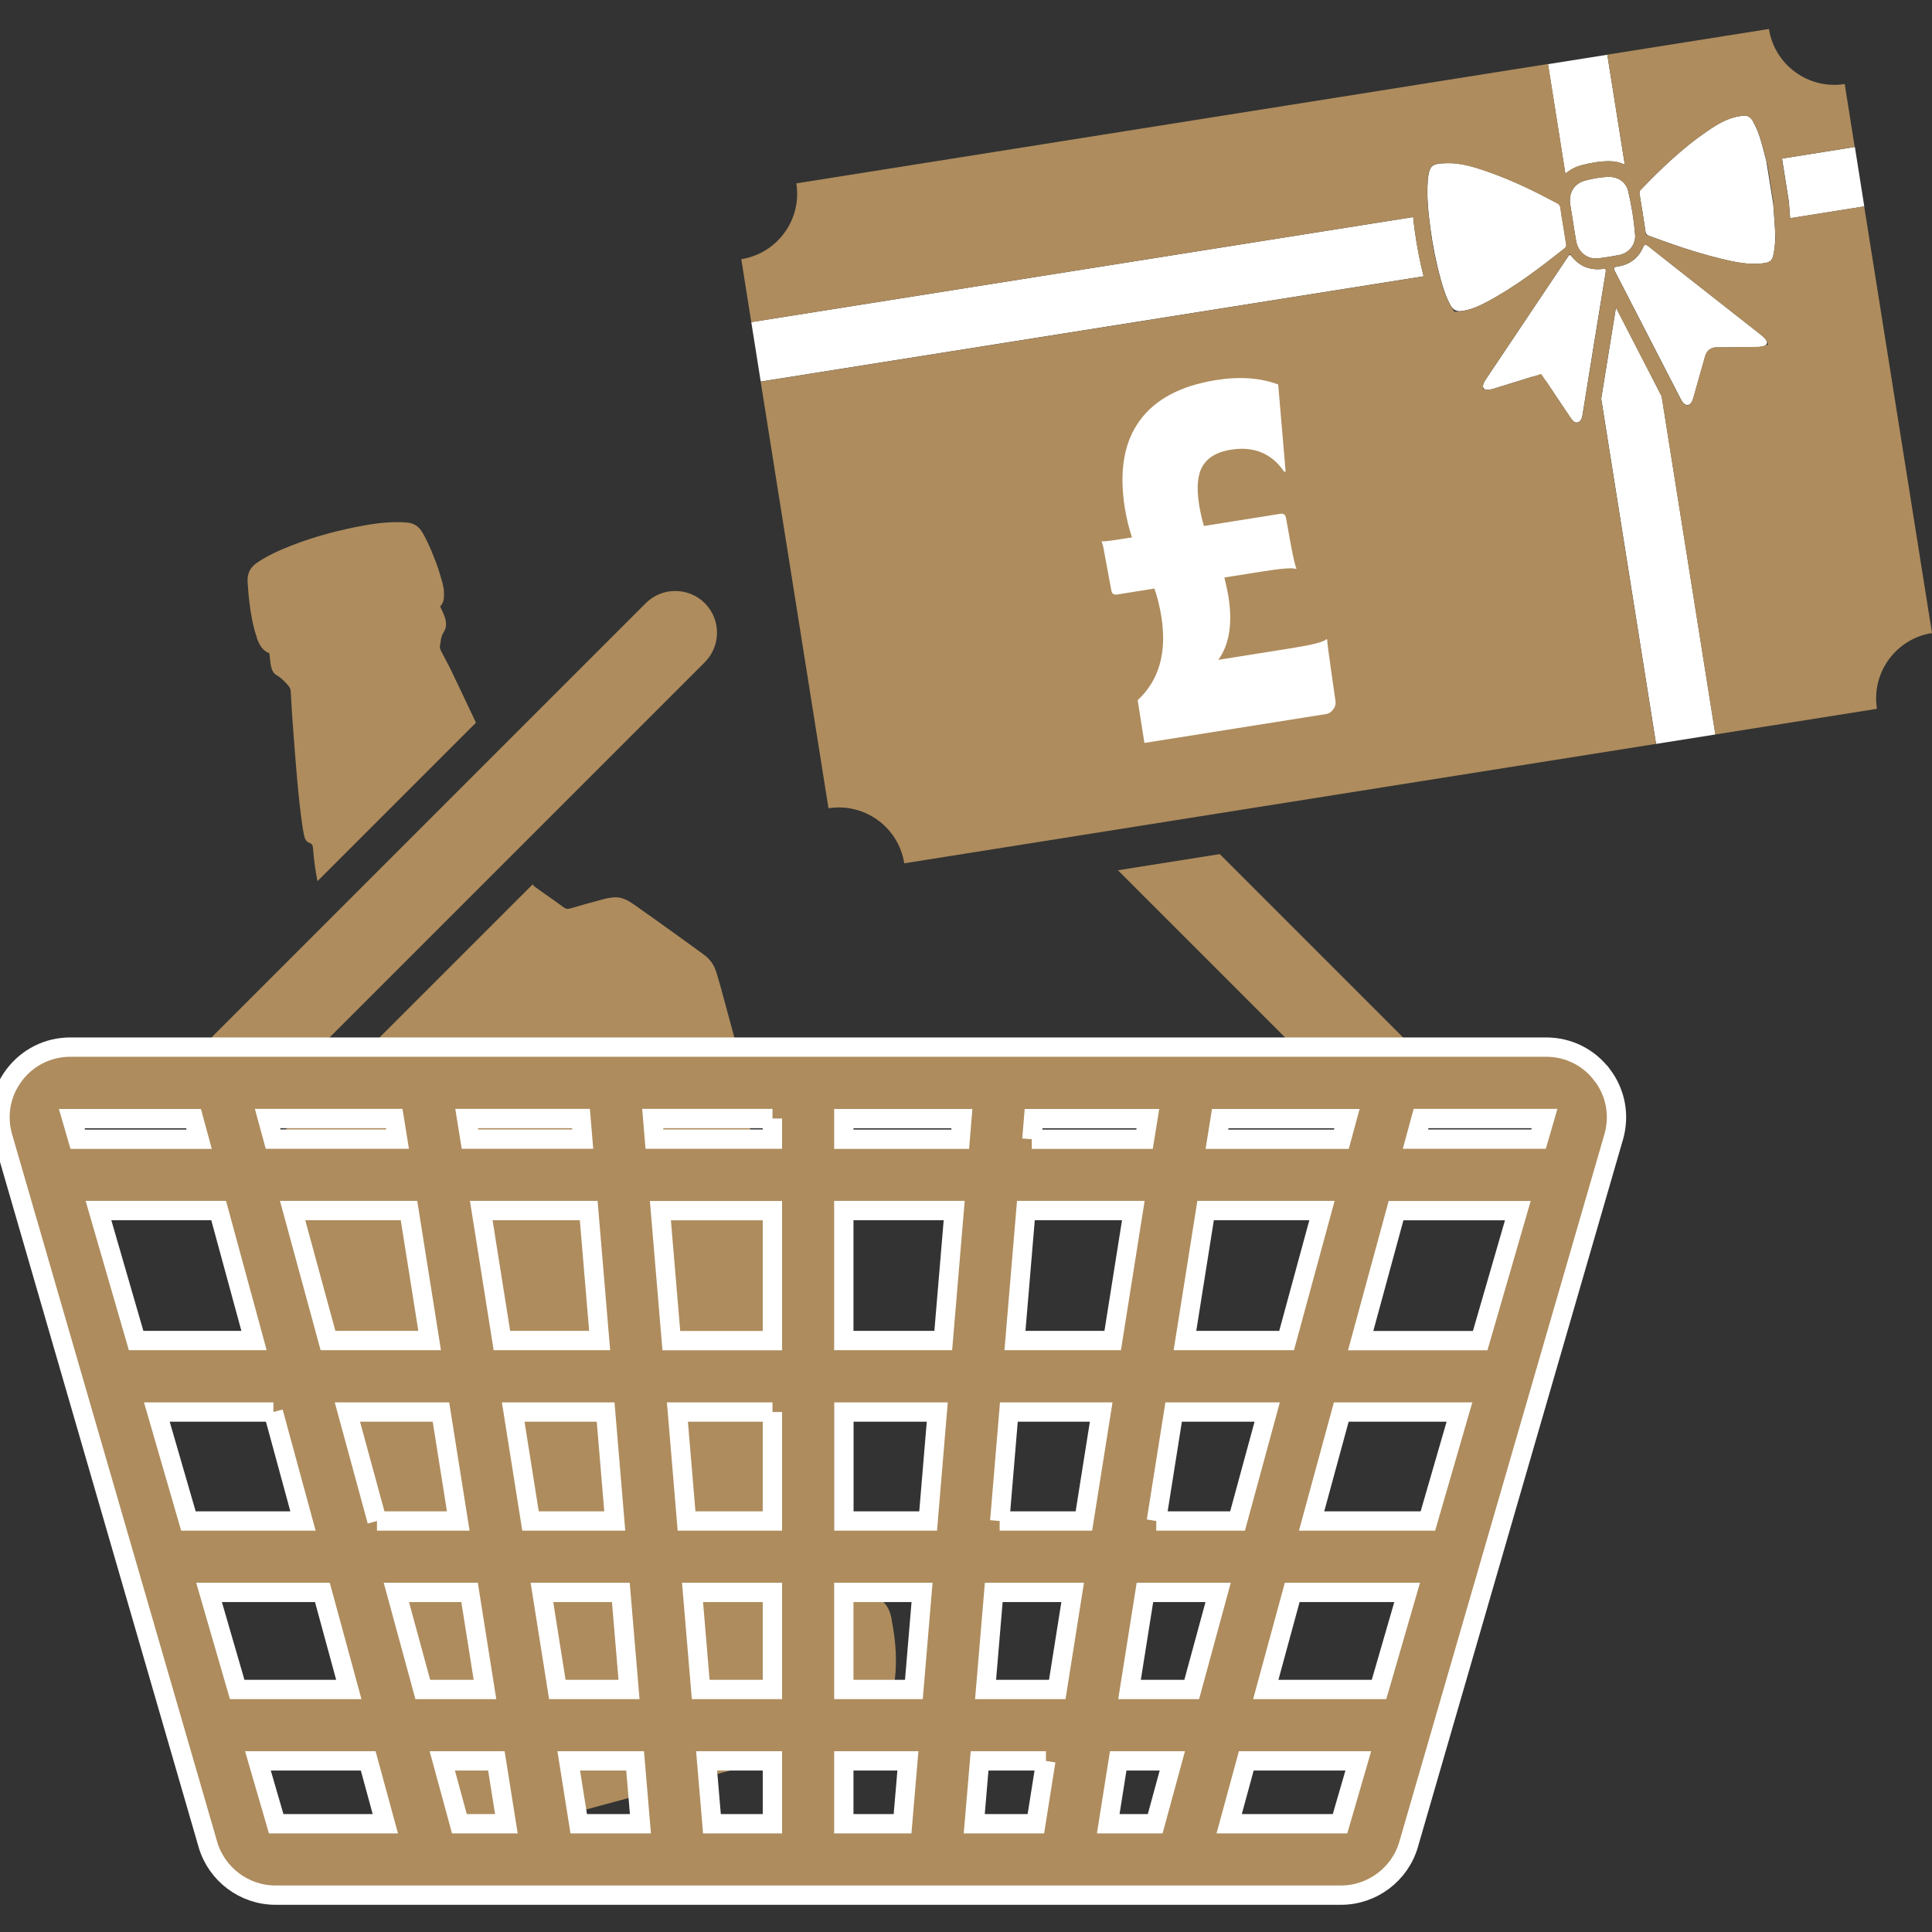
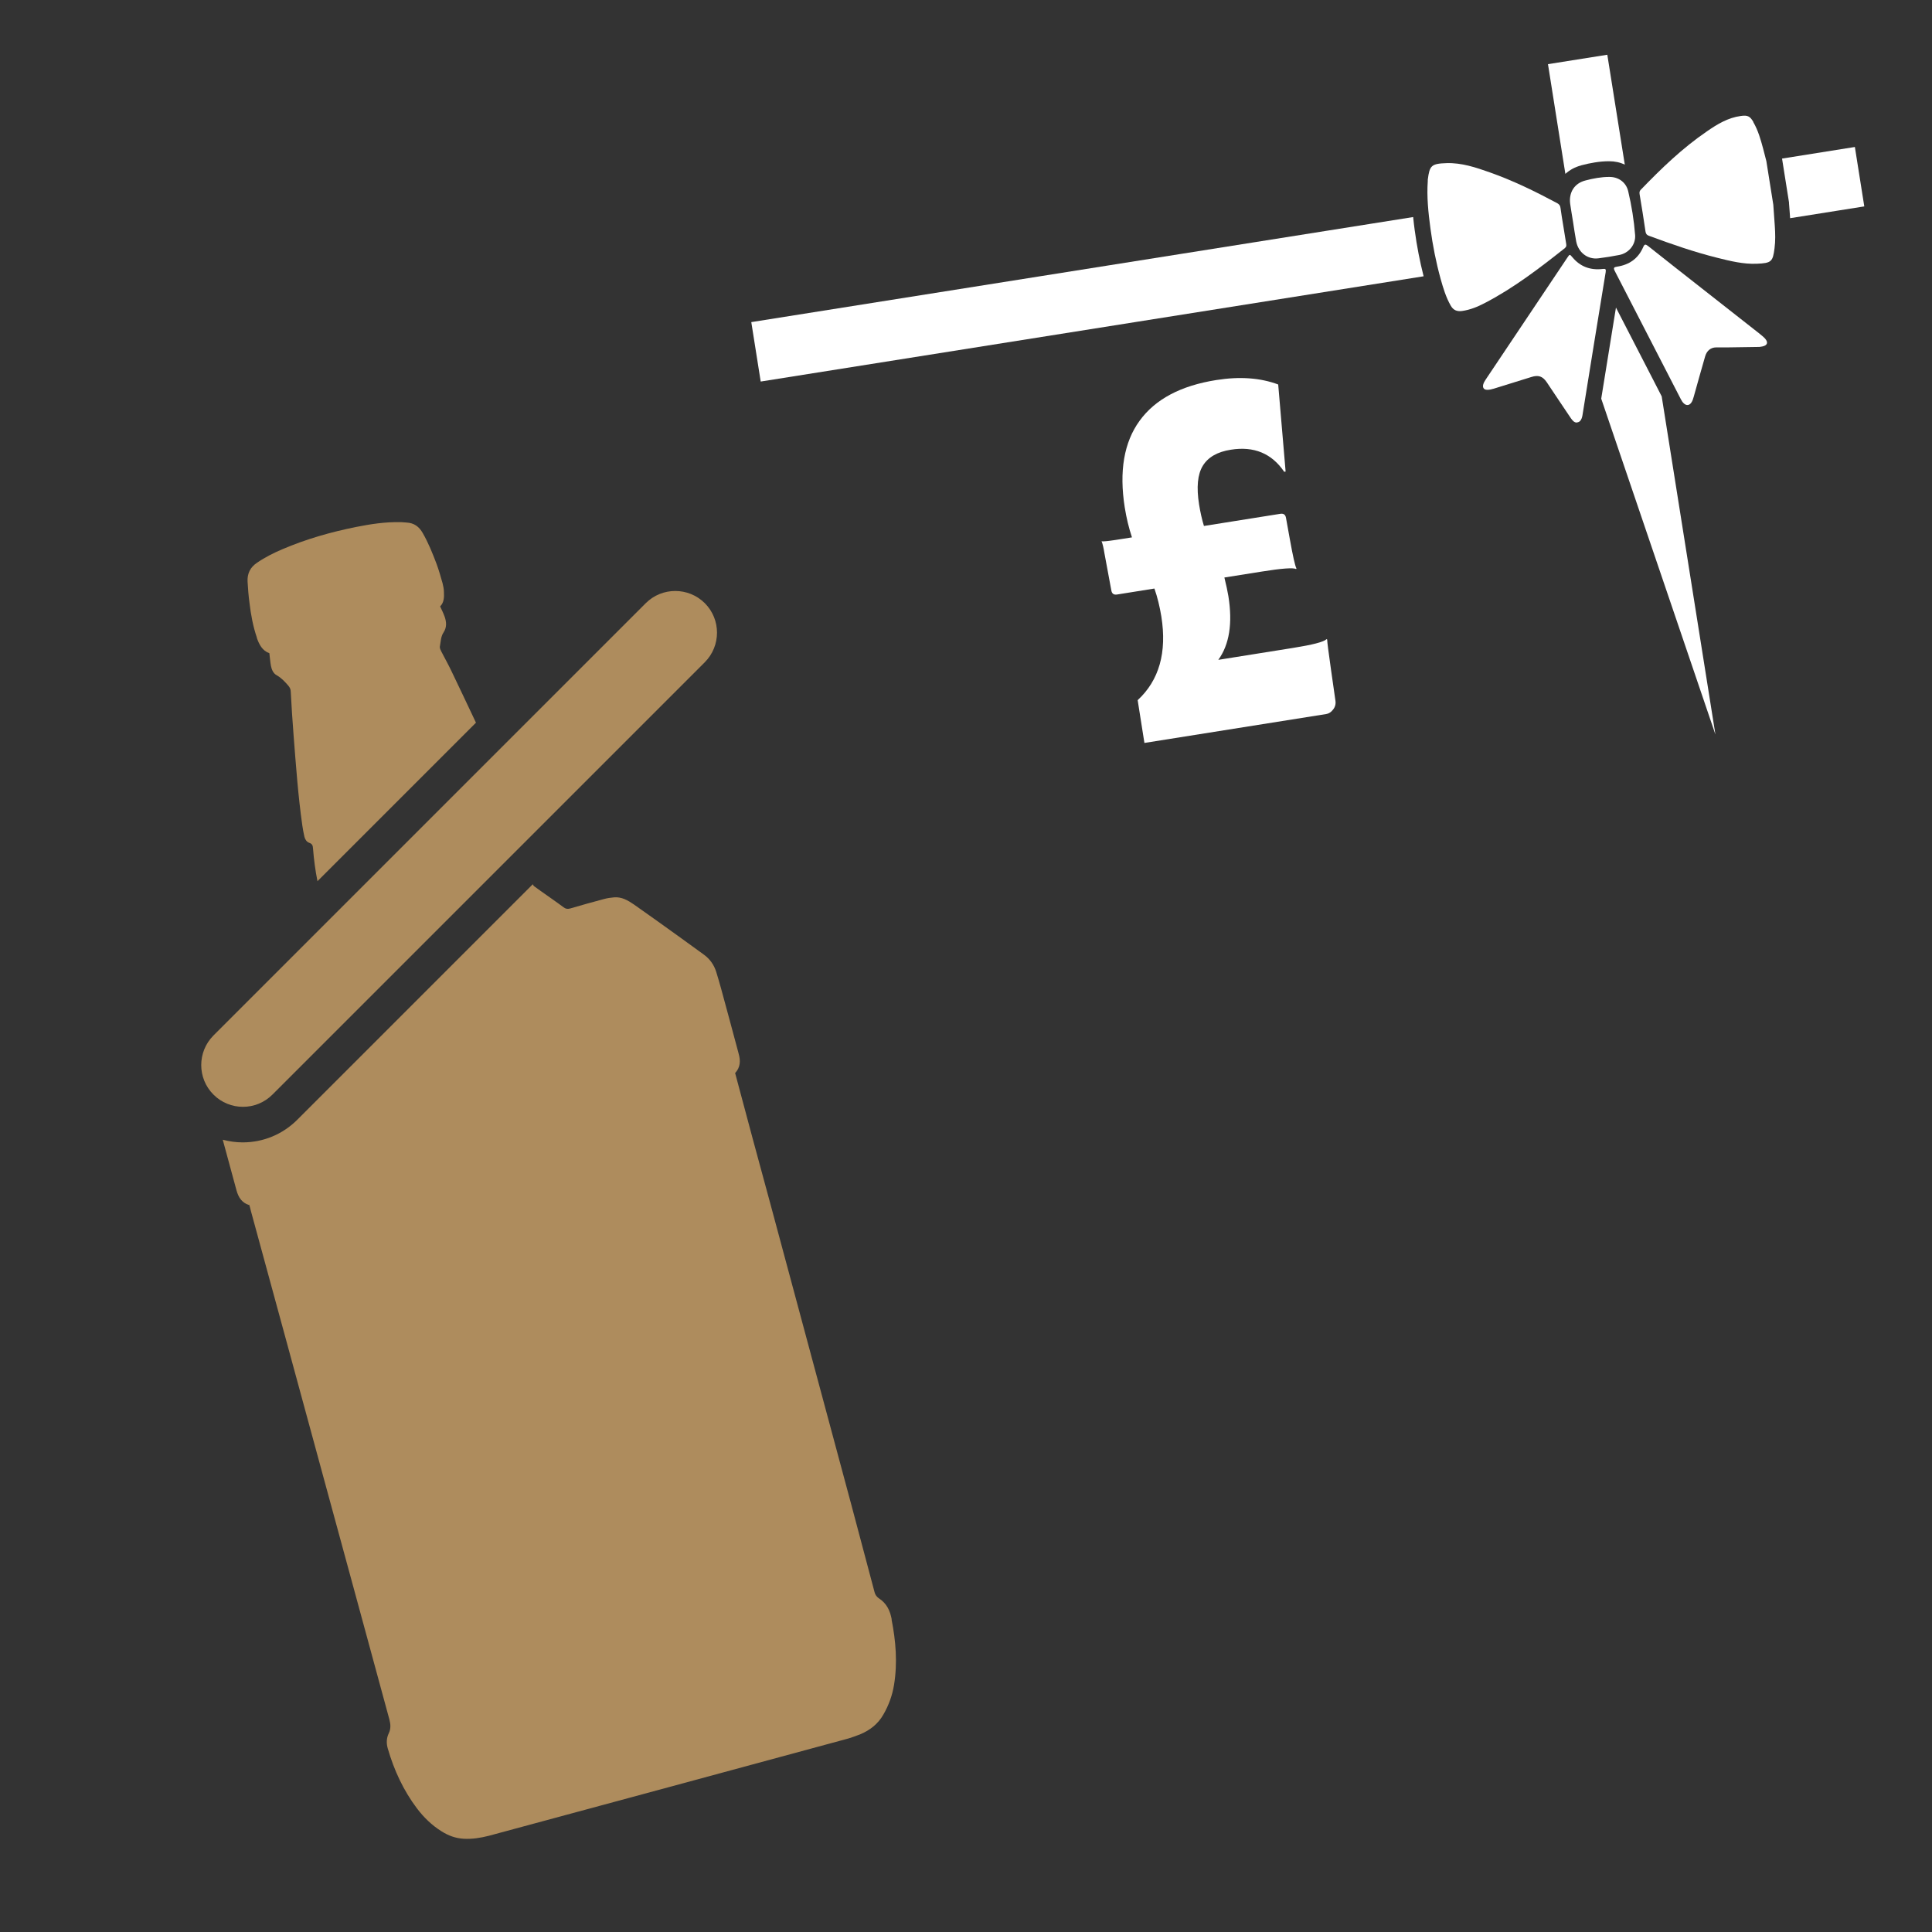
<svg xmlns="http://www.w3.org/2000/svg" width="200" height="200" viewBox="0 0 200 200" fill="none">
  <rect x="0" y="0" width="200" height="200" fill="#333333" stroke="none" />
  <g clip-path="url(#clip0_8456_193)">
    <path d="M92.312 167.65C92.145 166.734 91.791 165.977 90.964 165.445C90.757 165.297 90.609 165.101 90.541 164.845C89.743 161.823 88.936 158.801 88.129 155.77C85.334 145.385 82.548 135.011 79.753 124.637C78.523 120.129 77.302 115.611 76.101 111.083C76.653 110.483 76.672 109.804 76.466 109.085C76.446 109.036 76.436 108.997 76.426 108.928C75.835 106.733 75.255 104.538 74.654 102.363C74.497 101.782 74.32 101.191 74.143 100.611C73.916 99.882 73.483 99.272 72.873 98.829C72.016 98.199 71.131 97.569 70.264 96.939C68.729 95.827 67.184 94.735 65.638 93.642C65.008 93.209 64.359 92.825 63.562 92.894C63.217 92.924 62.873 92.973 62.548 93.061C61.367 93.376 60.185 93.701 59.024 94.046C58.748 94.124 58.552 94.085 58.335 93.918C57.557 93.337 56.76 92.796 55.973 92.234C55.766 92.087 55.54 91.92 55.333 91.772C55.235 91.703 55.185 91.624 55.156 91.536L30.775 115.916C29.269 117.422 27.262 118.259 25.126 118.259C24.417 118.259 23.728 118.16 23.059 117.983C23.531 119.735 24.003 121.487 24.486 123.239C24.683 123.938 25.027 124.509 25.785 124.745V124.666C25.864 124.922 25.923 125.129 25.972 125.355C28.472 134.48 30.943 143.614 33.433 152.738C35.736 161.163 38.02 169.589 40.313 178.014C40.441 178.516 40.471 178.959 40.244 179.432C39.998 179.934 39.988 180.485 40.146 181.016C40.795 183.26 41.76 185.337 43.157 187.198C43.876 188.142 44.703 188.95 45.697 189.57C46.406 190.022 47.154 190.298 48 190.347C48.886 190.396 49.742 190.259 50.599 190.042C62.941 186.715 75.304 183.359 87.627 180.022C88.09 179.894 88.572 179.717 89.015 179.55C90.058 179.117 90.895 178.467 91.456 177.473C92.007 176.518 92.371 175.504 92.549 174.422C92.923 172.138 92.736 169.874 92.293 167.64L92.312 167.65Z" fill="#AE8C5D" />
    <path d="M26.585 66.023C26.821 66.712 27.165 67.372 27.884 67.618C27.943 68.09 27.972 68.523 28.051 68.947C28.13 69.33 28.287 69.704 28.642 69.901C29.134 70.177 29.488 70.571 29.843 70.974C30.01 71.171 30.099 71.368 30.099 71.614C30.177 73.11 30.276 74.636 30.394 76.142C30.64 79.252 30.856 82.372 31.299 85.472C31.349 85.866 31.437 86.25 31.516 86.634C31.595 86.91 31.742 87.156 32.028 87.254C32.323 87.353 32.382 87.54 32.402 87.815C32.49 88.957 32.638 90.089 32.864 91.221L49.272 74.813C48.426 73.021 47.579 71.23 46.723 69.448C46.408 68.789 46.034 68.12 45.699 67.47C45.62 67.313 45.512 67.106 45.532 66.948C45.63 66.447 45.62 65.905 45.926 65.452C46.26 64.931 46.221 64.399 46.034 63.848C45.906 63.494 45.739 63.149 45.562 62.775C45.965 62.381 45.985 61.83 45.955 61.279C45.955 60.984 45.886 60.679 45.817 60.383C45.63 59.714 45.434 59.035 45.197 58.385C44.784 57.293 44.351 56.21 43.77 55.196C43.396 54.527 42.874 54.133 42.087 54.094C41.841 54.084 41.614 54.045 41.378 54.054C39.862 54.025 38.366 54.251 36.89 54.547C34.272 55.068 31.683 55.806 29.223 56.86C28.327 57.243 27.451 57.677 26.634 58.238C25.905 58.71 25.581 59.379 25.63 60.226C25.669 60.944 25.728 61.673 25.827 62.411C25.974 63.641 26.191 64.842 26.595 66.013L26.585 66.023Z" fill="#AE8C5D" />
    <path d="M25.146 114.578C24.043 114.578 22.931 114.154 22.094 113.308C20.411 111.625 20.411 108.889 22.094 107.196L66.849 62.441C68.533 60.757 71.269 60.757 72.962 62.441C74.645 64.124 74.645 66.86 72.962 68.553L28.207 113.308C27.36 114.154 26.258 114.578 25.155 114.578H25.146Z" fill="#AE8C5D" />
    <path d="M163.691 17.114C164.183 16.986 164.626 16.888 165.069 16.819C165.601 16.731 166.093 16.691 166.575 16.691C167.166 16.691 167.717 16.809 168.199 17.046L166.388 5.667L160.246 6.642L162.047 18C162.49 17.597 163.032 17.292 163.681 17.124L163.691 17.114Z" fill="white" />
    <path d="M169.268 24.339C169.149 22.804 168.903 21.288 168.549 19.792C168.332 18.876 167.545 18.305 166.59 18.315C165.744 18.315 164.917 18.473 164.1 18.689C162.968 18.985 162.387 19.939 162.545 21.111C162.634 21.731 162.742 22.341 162.84 22.961C162.949 23.63 163.037 24.31 163.165 24.979C163.382 26.14 164.356 26.888 165.478 26.741C166.197 26.652 166.915 26.534 167.624 26.396C168.608 26.209 169.336 25.333 169.268 24.339Z" fill="white" />
    <path d="M185.195 21.002L185.254 21.77C185.274 22.046 185.294 22.311 185.313 22.587L192.991 21.367L192.016 15.215L184.477 16.416L185.205 21.002H185.195Z" fill="white" />
    <path d="M161.997 25.678C162.144 25.56 162.164 25.442 162.135 25.264C162.026 24.634 161.928 24.005 161.829 23.365C161.731 22.754 161.623 22.154 161.544 21.534C161.514 21.288 161.416 21.15 161.199 21.032C158.936 19.821 156.642 18.699 154.221 17.843C152.774 17.331 151.307 16.839 149.752 16.888C148.158 16.937 147.99 17.144 147.803 18.601C147.803 18.65 147.803 18.699 147.803 18.748C147.685 20.392 147.862 22.026 148.079 23.65C148.315 25.412 148.66 27.154 149.132 28.867C149.398 29.822 149.683 30.766 150.176 31.633C150.441 32.105 150.815 32.263 151.347 32.194C152.203 32.075 152.981 31.751 153.729 31.357C156.721 29.802 159.379 27.755 162.016 25.668L161.997 25.678Z" fill="white" />
    <path d="M181.514 12.636C181.16 12.016 180.904 11.908 180.205 12.006C178.886 12.183 177.774 12.853 176.711 13.591C174.171 15.323 171.977 17.439 169.85 19.644C169.713 19.782 169.703 19.92 169.732 20.107C169.949 21.396 170.156 22.686 170.343 23.975C170.382 24.211 170.471 24.329 170.697 24.408C173.03 25.274 175.382 26.091 177.794 26.692C179.132 27.026 180.481 27.361 181.859 27.302C183.394 27.243 183.522 27.075 183.699 25.697C183.798 24.939 183.778 24.182 183.729 23.424C183.68 22.676 183.63 21.938 183.571 21.189L182.853 16.681C182.745 16.258 182.636 15.845 182.528 15.422C182.272 14.467 182.006 13.512 181.504 12.646L181.514 12.636Z" fill="white" />
    <path d="M165.905 27.843C164.655 27.991 163.592 27.617 162.775 26.632C162.499 26.308 162.499 26.298 162.263 26.652C159.448 30.855 156.633 35.058 153.818 39.261C153.7 39.438 153.582 39.625 153.532 39.842C153.473 40.147 153.621 40.343 153.926 40.353C154.172 40.363 154.408 40.304 154.635 40.235C155.934 39.832 157.233 39.428 158.532 39.025C159.251 38.798 159.694 38.946 160.117 39.566C160.56 40.225 161.003 40.895 161.446 41.554C161.84 42.135 162.223 42.716 162.617 43.296C162.785 43.532 162.981 43.759 163.227 43.739C163.483 43.7 163.572 43.601 163.651 43.473C163.769 43.286 163.808 43.07 163.838 42.853C164.625 37.962 165.413 33.07 166.22 28.168C166.269 27.853 166.2 27.804 165.895 27.843H165.905Z" fill="white" />
    <path d="M182.165 34.556C180.157 32.971 178.14 31.387 176.122 29.812C174.281 28.365 172.431 26.918 170.6 25.461C170.334 25.255 170.236 25.274 170.098 25.589C169.586 26.78 168.641 27.42 167.382 27.607C167.067 27.656 167.007 27.735 167.155 28.04C169.439 32.459 171.712 36.879 173.986 41.298C174.075 41.465 174.173 41.643 174.321 41.771C174.586 42.007 174.862 41.977 175.069 41.702C175.206 41.515 175.275 41.288 175.334 41.072C175.728 39.674 176.112 38.276 176.516 36.889C176.683 36.308 177.096 35.973 177.628 35.964C178.002 35.964 178.376 35.964 178.75 35.964C179.911 35.944 181.063 35.934 182.136 35.914C182.293 35.885 182.372 35.885 182.441 35.865C182.963 35.757 183.071 35.442 182.717 35.048C182.559 34.871 182.362 34.723 182.175 34.566L182.165 34.556Z" fill="white" />
-     <path d="M171.073 39.192C169.813 36.741 168.553 34.29 167.283 31.839C166.85 34.497 166.417 37.154 165.994 39.812L165.758 41.269L171.437 77.008L177.579 76.033L172.018 41.032L171.073 39.192Z" fill="white" />
+     <path d="M171.073 39.192C169.813 36.741 168.553 34.29 167.283 31.839C166.85 34.497 166.417 37.154 165.994 39.812L165.758 41.269L177.579 76.033L172.018 41.032L171.073 39.192Z" fill="white" />
    <path d="M146.456 23.877C146.397 23.433 146.338 22.961 146.289 22.469L77.773 33.345L78.748 39.497L147.372 28.601C146.988 27.085 146.673 25.5 146.456 23.867V23.877Z" fill="white" />
-     <path d="M199.999 65.531L192.981 21.367L185.304 22.587C185.284 22.311 185.265 22.046 185.245 21.77L185.186 21.002L184.458 16.416L191.997 15.215L190.964 8.699C187.223 9.29 183.71 6.74 183.119 3L166.386 5.657L168.197 17.036C167.705 16.809 167.154 16.681 166.573 16.681C166.081 16.681 165.589 16.731 165.067 16.809C164.634 16.878 164.181 16.977 163.689 17.105C163.04 17.272 162.498 17.577 162.055 17.981L160.254 6.622L82.437 18.985C83.028 22.725 80.478 26.239 76.738 26.829L77.772 33.345L146.287 22.469C146.336 22.951 146.396 23.424 146.455 23.877C146.671 25.51 146.986 27.095 147.37 28.611L78.746 39.507L85.764 83.671C89.504 83.081 93.018 85.63 93.609 89.37L171.426 77.008L165.746 41.269L165.983 39.812C166.416 37.154 166.839 34.497 167.272 31.839C168.532 34.29 169.802 36.741 171.062 39.192L172.006 41.032L177.568 76.033L194.3 73.376C193.71 69.636 196.259 66.122 199.999 65.531ZM150.549 32.253C149.713 31.091 149.358 29.762 148.994 28.434C148.63 27.095 148.354 25.737 148.157 24.369C147.902 22.508 147.655 20.638 147.783 18.758C147.783 18.709 147.783 18.66 147.783 18.611C147.97 17.154 148.138 16.937 149.732 16.898C151.287 16.859 152.754 17.341 154.201 17.853C156.622 18.709 158.916 19.831 161.179 21.042C161.386 21.15 161.494 21.298 161.524 21.544C161.593 22.154 161.711 22.764 161.809 23.375C161.908 24.004 162.006 24.644 162.114 25.274C162.144 25.442 162.114 25.57 161.977 25.688C159.349 27.774 156.691 29.822 153.689 31.377C152.715 31.879 151.701 32.282 150.52 32.263L150.549 32.253ZM166.229 28.178C165.431 33.07 164.644 37.962 163.847 42.863C163.807 43.08 163.778 43.296 163.66 43.483C163.581 43.611 163.492 43.719 163.237 43.749C162.99 43.769 162.794 43.552 162.626 43.306C162.233 42.735 161.839 42.145 161.455 41.564C160.815 40.609 160.195 39.654 159.545 38.709C157.912 39.231 156.278 39.733 154.644 40.235C154.299 40.343 153.925 40.432 153.551 40.275C153.443 39.851 153.63 39.546 153.817 39.261C156.711 34.93 159.614 30.609 162.508 26.278C163.355 27.518 164.516 28.001 165.904 27.843C166.209 27.804 166.278 27.863 166.229 28.168V28.178ZM165.481 26.741C164.359 26.879 163.384 26.131 163.168 24.979C163.04 24.31 162.951 23.63 162.843 22.961C162.744 22.341 162.636 21.731 162.548 21.111C162.38 19.939 162.961 18.985 164.103 18.689C164.91 18.473 165.746 18.325 166.593 18.315C167.548 18.315 168.335 18.876 168.552 19.792C168.906 21.288 169.152 22.804 169.27 24.339C169.349 25.333 168.621 26.209 167.626 26.396C166.918 26.534 166.199 26.652 165.481 26.741ZM182.125 35.904C181.062 35.924 179.9 35.934 178.739 35.954C178.365 35.954 177.991 35.954 177.617 35.954C177.085 35.963 176.672 36.298 176.505 36.879C176.111 38.276 175.717 39.664 175.323 41.062C175.225 41.416 175.127 41.761 174.713 41.977C174.31 41.869 174.123 41.593 173.975 41.298C171.701 36.879 169.428 32.459 167.144 28.04C166.987 27.745 167.056 27.656 167.371 27.607C168.63 27.41 169.575 26.77 170.087 25.589C170.225 25.274 170.323 25.245 170.589 25.461C172.43 26.918 174.27 28.365 176.111 29.812C178.129 31.396 180.137 32.971 182.154 34.556C182.528 34.851 182.922 35.156 183.03 35.668C182.361 35.885 182.519 35.836 182.115 35.904H182.125ZM183.552 20.766C183.641 22.046 183.749 23.325 183.788 24.615C183.788 24.802 183.788 24.999 183.759 25.176C183.532 27.036 183.562 27.233 181.859 27.302C180.471 27.351 179.133 27.016 177.794 26.692C175.274 26.062 172.823 25.205 170.392 24.3C170.186 22.902 169.959 21.504 169.733 20.107C169.703 19.93 169.713 19.792 169.851 19.644C171.977 17.439 174.172 15.323 176.711 13.591C177.774 12.862 178.887 12.193 180.205 12.006C180.904 11.908 181.16 12.026 181.515 12.636C182.017 13.502 182.282 14.457 182.538 15.412C182.686 15.963 182.824 16.514 182.971 17.065C183.168 18.296 183.355 19.526 183.552 20.756V20.766Z" fill="#AE8C5D" />
    <path d="M137.329 66.161L137.388 66.2C137.388 66.407 137.516 67.441 137.782 69.301L138.244 72.539C138.294 72.874 138.215 73.179 138.008 73.445C137.802 73.72 137.555 73.878 137.29 73.917L118.47 76.909L117.771 72.48C119.996 70.423 120.813 67.539 120.222 63.818C120.055 62.795 119.819 61.82 119.504 60.925L115.626 61.545C115.291 61.594 115.104 61.456 115.045 61.121L114.327 57.253C114.238 56.692 114.14 56.279 114.031 56.023C114.14 56.072 114.632 56.023 115.488 55.895L117.181 55.629C116.856 54.655 116.61 53.631 116.433 52.529C115.842 48.779 116.354 45.786 117.968 43.562C119.583 41.328 122.24 39.92 125.921 39.34C128.343 38.956 130.479 39.113 132.319 39.802L133.087 48.818L132.939 48.838C131.65 46.938 129.809 46.17 127.417 46.554C126.02 46.771 125.055 47.332 124.514 48.218C123.972 49.103 123.845 50.442 124.13 52.233C124.258 53.031 124.425 53.769 124.632 54.448L132.545 53.188C132.88 53.139 133.067 53.277 133.126 53.611L133.52 55.797C133.835 57.549 134.061 58.572 134.209 58.848L134.17 58.907C133.874 58.749 132.673 58.838 130.587 59.173L126.748 59.783C126.945 60.57 127.073 61.21 127.162 61.712C127.614 64.537 127.26 66.732 126.118 68.307L133.835 67.076C135.863 66.752 137.024 66.456 137.319 66.171L137.329 66.161Z" fill="white" />
-     <path d="M126.268 88.415L115.727 90.089L138.946 113.308C139.792 114.154 140.895 114.578 141.997 114.578C143.099 114.578 144.212 114.154 145.048 113.308C146.731 111.625 146.731 108.889 145.048 107.196L126.268 88.415Z" fill="#AE8C5D" />
-     <path d="M165.867 111.3C164.479 109.45 162.363 108.396 160.05 108.396H7.28C4.967 108.396 2.851 109.459 1.463 111.3C0.075 113.141 -0.348 115.483 0.292 117.698L21.522 190.938C22.418 194.028 25.292 196.184 28.511 196.184H138.829C142.047 196.184 144.921 194.028 145.817 190.938L167.048 117.698C167.687 115.483 167.264 113.15 165.876 111.3H165.867ZM93.985 182.286L93.434 188.792H87.351V182.286H93.985ZM95.451 164.845L94.605 174.894H87.351V164.845H95.451ZM157.126 125.326L153.228 138.781H140.856L144.518 125.326H157.126ZM125.974 117.934L126.318 115.798H139.439L138.858 117.934H125.974ZM140.61 182.286L138.72 188.792H127.244L129.015 182.286H140.61ZM106.82 117.934L106.997 115.798H118.828L118.483 117.934H106.81H106.82ZM119.704 157.453L121.495 146.173H131.181L128.11 157.453H119.694H119.704ZM126.102 164.845L123.366 174.894H116.928L118.523 164.845H126.102ZM105.068 138.771L106.2 125.316H117.322L115.186 138.771H105.068ZM145.669 164.845L142.756 174.894H131.033L133.769 164.845H145.669ZM122.667 138.771L124.803 125.316H136.85L133.189 138.771H122.667ZM151.083 146.173L147.815 157.453H135.777L138.848 146.173H151.083ZM121.358 182.286L119.586 188.792H114.724L115.757 182.286H121.358ZM103.493 157.453L104.438 146.173H113.995L112.204 157.453H103.483H103.493ZM111.042 164.845L109.448 174.894H102.026L102.873 164.845H111.042ZM87.351 117.934V115.798H99.576L99.398 117.934H87.351ZM108.267 182.286L107.233 188.792H100.855L101.406 182.286H108.277H108.267ZM87.351 138.771V125.316H98.778L97.646 138.771H87.351ZM97.026 146.173L96.081 157.453H87.361V146.173H97.026ZM159.892 115.788L159.272 117.924H146.526L147.106 115.788H159.892ZM79.959 182.286V188.792H73.699L73.148 182.286H79.949H79.959ZM79.959 164.845V174.894H72.537L71.691 164.845H79.959ZM20.617 117.934H8.048L7.428 115.798H20.036L20.617 117.934ZM79.959 115.788V117.924H67.744L67.567 115.788H79.969H79.959ZM66.287 188.792H59.909L58.876 182.286H65.746L66.297 188.792H66.287ZM79.959 125.326V138.781H69.496L68.364 125.326H79.959ZM65.116 174.894H57.695L56.1 164.845H64.269L65.116 174.894ZM51.385 182.286L52.419 188.792H47.556L45.785 182.286H51.385ZM53.137 146.173H62.695L63.64 157.453H54.919L53.127 146.173H53.137ZM38.117 182.286L39.889 188.792H28.59L26.7 182.286H38.117ZM33.373 164.845L36.109 174.894H24.554L21.64 164.845H33.373ZM28.294 146.173L31.365 157.453H19.505L16.237 146.173H28.304H28.294ZM33.954 138.771L30.292 125.316H42.34L44.476 138.771H33.954ZM48.314 115.788H60.145L60.323 117.924H48.649L48.305 115.788H48.314ZM51.956 138.771L49.82 125.316H60.943L62.075 138.771H51.956ZM48.61 164.845L50.204 174.894H43.767L41.031 164.845H48.61ZM39.033 157.453L35.962 146.173H45.647L47.438 157.453H39.023H39.033ZM27.694 115.788H40.814L41.159 117.924H28.274L27.694 115.788ZM26.286 138.771H14.091L10.193 125.316H22.635L26.296 138.771H26.286ZM79.959 146.173V157.453H71.071L70.126 146.173H79.969H79.959Z" fill="#AE8C5D" stroke="white" stroke-width="2" stroke-miterlimit="10" />
  </g>
  <defs>
    <clipPath id="clip0_8456_193">
      <rect width="200" height="200" fill="white" />
    </clipPath>
  </defs>
</svg>